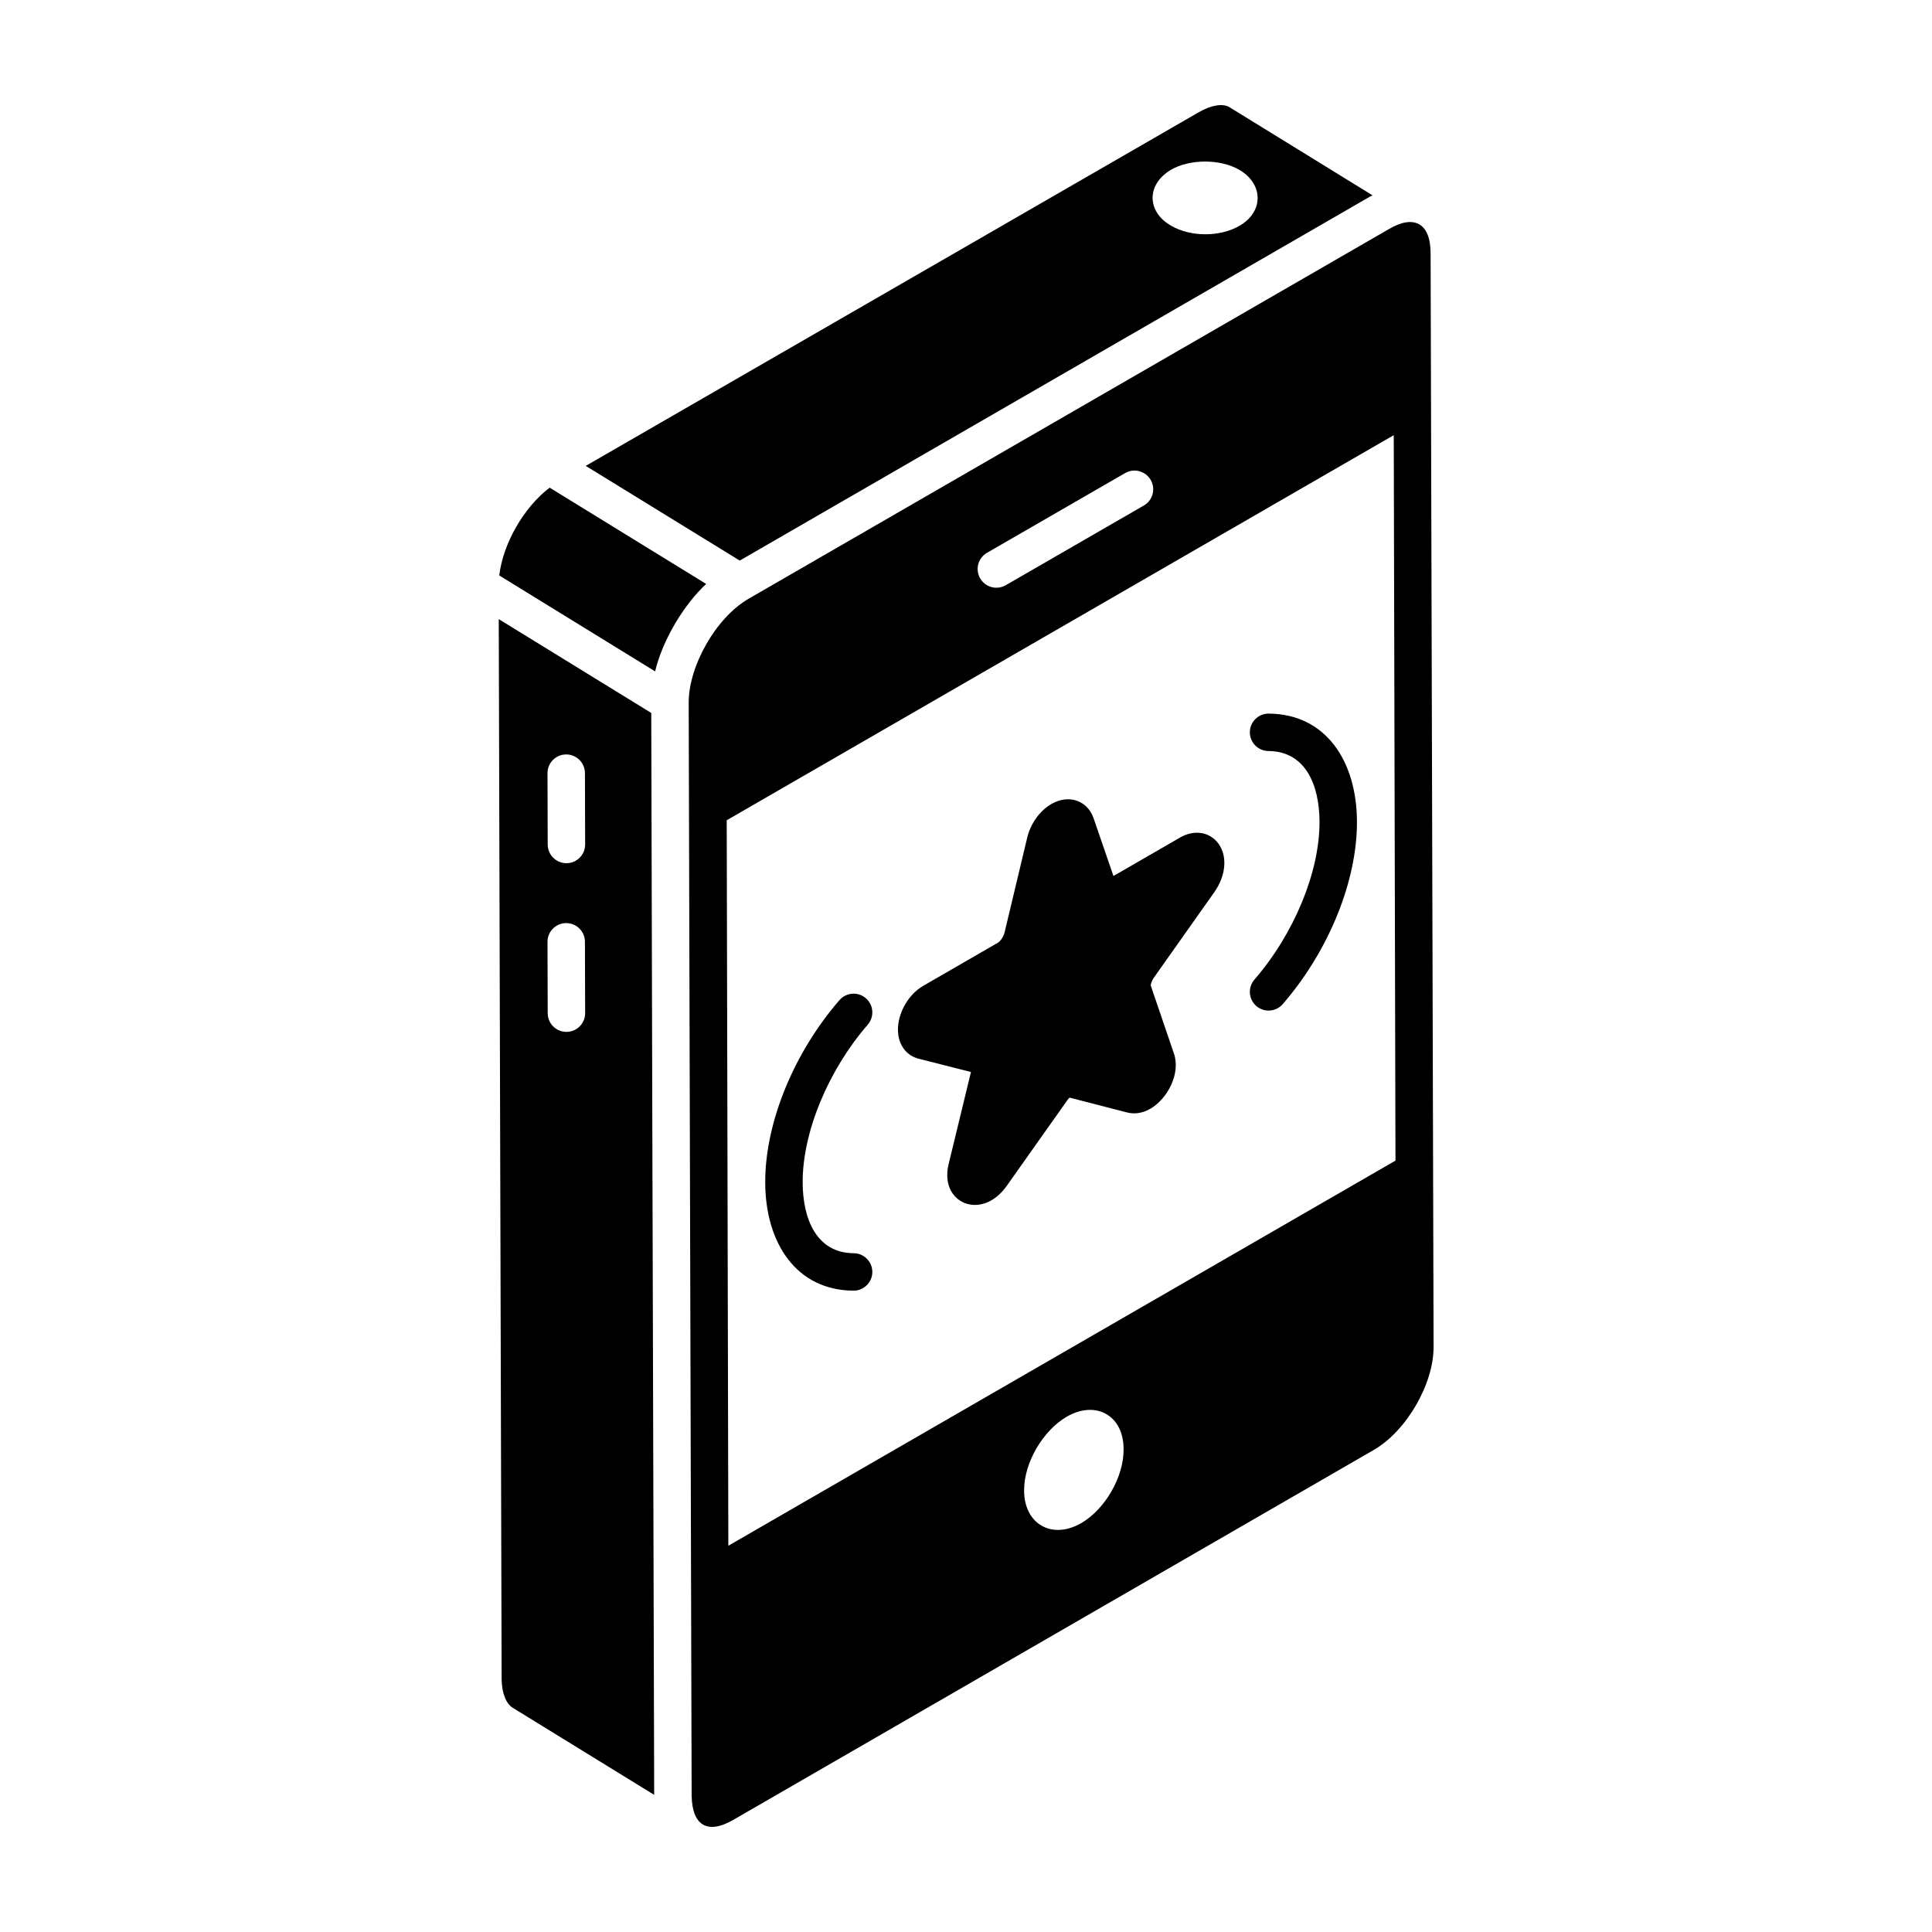
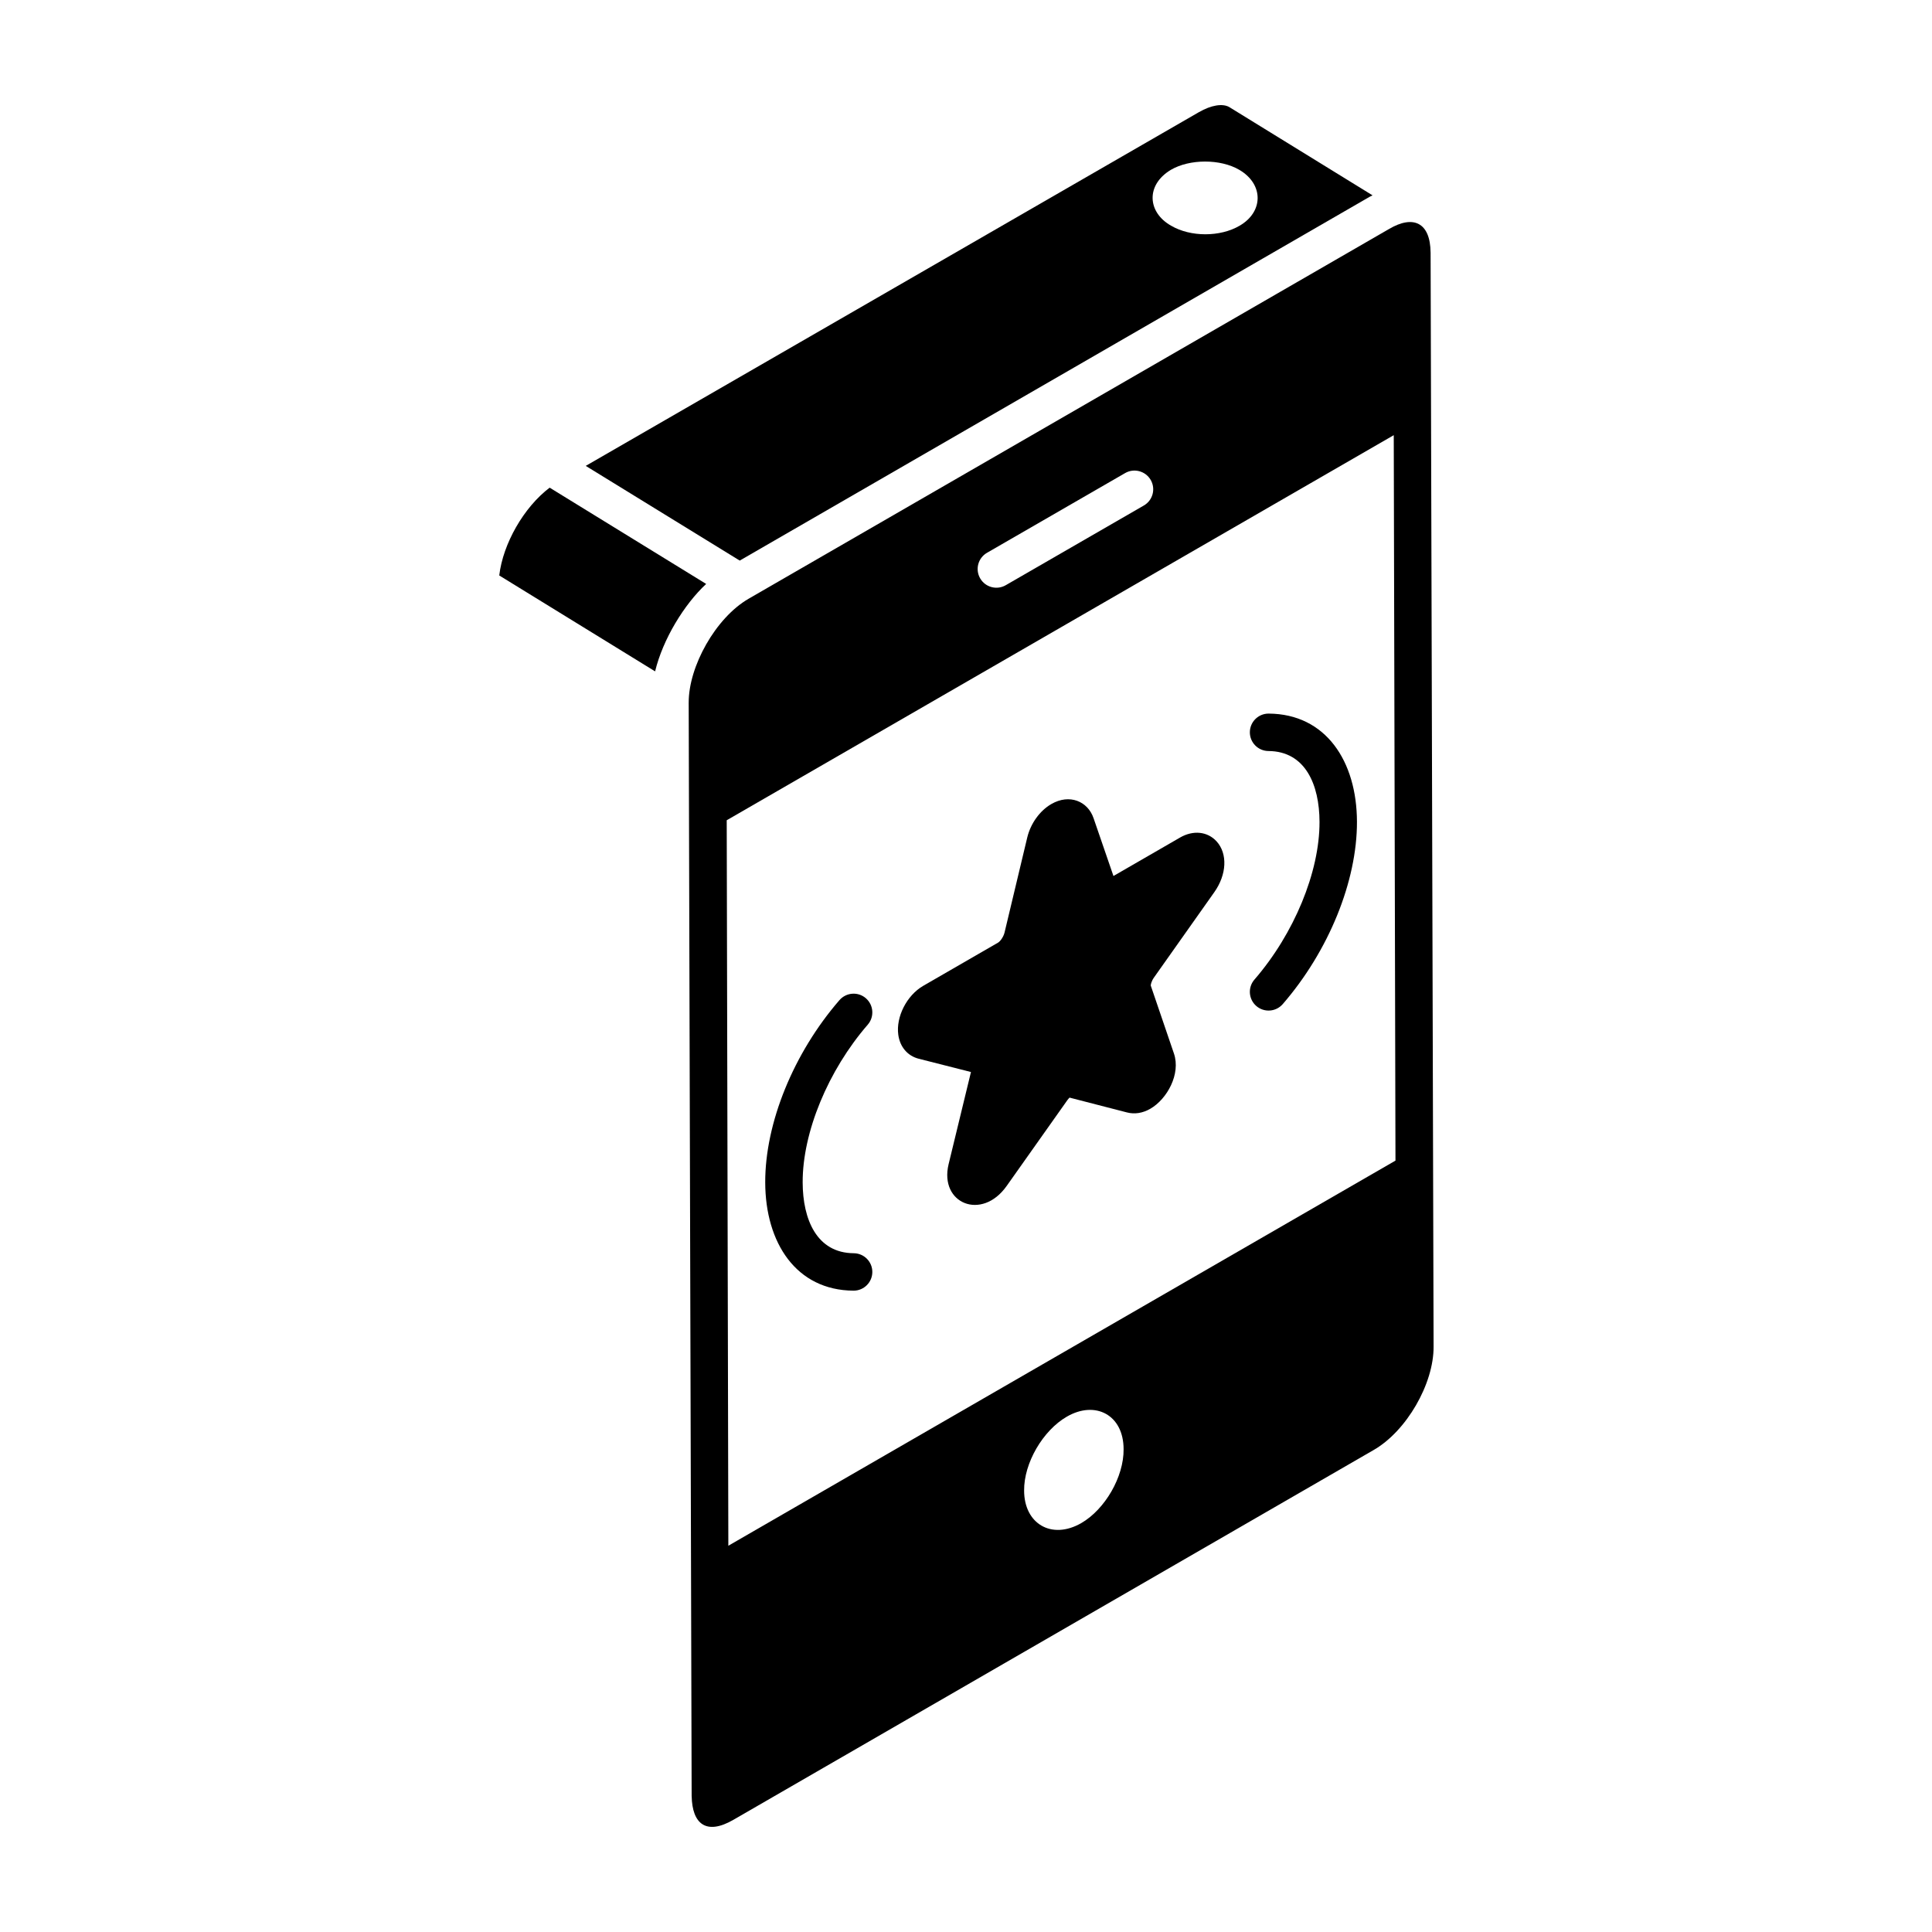
<svg xmlns="http://www.w3.org/2000/svg" fill="#000000" width="800px" height="800px" version="1.1" viewBox="144 144 512 512">
  <g>
    <path d="m507.1 196.08c0.141-0.082 0.277-0.113 0.414-0.191 0.074-0.043 0.145-0.086 0.219-0.125l-38-23.41c-1.742-0.973-4.727-0.523-8.016 1.371l-162.49 93.738 40.809 25.098c224.91-129.89 151.95-87.754 167.06-96.48zm-52.809-7.07c4.961-2.918 13.141-2.938 18.137 0 6.523 3.82 6.406 11.172 0.074 14.809-5.137 3.023-12.996 3.023-18.137 0-6.285-3.523-6.781-10.785-0.074-14.809z" />
-     <path d="m316.59 332.94c-1.117-0.688-42.637-26.234-40.414-24.867 0.051 18.262 0.648 238.86 0.762 280.93 0.062 3.699 1.152 6.5 2.992 7.613l37.438 23.039c-1.109-407.47 0.301 128.7-0.777-286.71zm-22.465 84.52h-0.016c-2.731 0-4.949-2.215-4.961-4.945l-0.055-18.914c-0.008-2.742 2.207-4.965 4.945-4.973h0.016c2.731 0 4.949 2.215 4.961 4.945l0.055 18.914c0.008 2.738-2.211 4.961-4.945 4.973zm0-44.703h-0.016c-2.731 0-4.949-2.215-4.961-4.945l-0.055-18.906c-0.008-2.742 2.207-4.965 4.945-4.973h0.016c2.731 0 4.949 2.215 4.961 4.945l0.055 18.906c0.008 2.738-2.211 4.961-4.945 4.973z" />
    <path d="m331.14 298.75-41.477-25.516c-6.828 5.176-12.367 14.816-13.355 23.27l41.301 25.414c2.055-8.523 7.707-17.758 13.531-23.168z" />
    <path d="m523.12 210.96c-0.062-8.039-4.609-10.066-11.027-6.262-17.359 10.023 62.844-36.281-169.66 97.949-8.82 5.086-15.941 18.004-15.918 27.504 0 0.008-0.004 0.012-0.004 0.016 0.098 36.648 0.816 301.65 0.785 289.81 0 0.027 0.004 0.047 0.008 0.074 0.148 7.172 3.742 10.441 11.055 6.219l169.63-97.977c8.723-4.984 16.008-17.566 15.926-27.48v-0.02c-1.191-437.89-0.637-233.02-0.793-289.83zm-117.55 79.535 36.602-21.125c2.363-1.367 5.398-0.551 6.777 1.816 1.371 2.375 0.559 5.406-1.816 6.777l-36.602 21.125c-2.348 1.355-5.391 0.578-6.777-1.816-1.371-2.375-0.559-5.406 1.816-6.777zm24.949 257.16c-7.832 4.477-15.117 0.168-15.117-8.641-0.074-7.297 4.988-15.938 11.32-19.586 7.496-4.348 15.043-0.539 15.043 8.641 0.074 7.297-4.914 15.934-11.246 19.586zm-93.5 5.981-0.43-192.26 176.77-102.05 0.457 192.25z" />
    <path d="m480.22 333.11h-0.035c-2.723 0-4.941 2.199-4.961 4.926-0.02 2.742 2.188 4.973 4.926 4.992 9.797 0.066 13.512 8.945 13.535 18.781 0.035 13.262-6.738 29.664-17.25 41.793-1.793 2.074-1.57 5.203 0.5 7 2.059 1.781 5.188 1.578 7-0.5 12.176-14.051 19.711-32.562 19.672-48.32-0.039-16.051-8.242-28.574-23.387-28.672z" />
    <path d="m370.25 476.12c-9.832-0.066-13.512-8.996-13.535-18.781-0.039-13.262 6.731-29.664 17.25-41.793 1.793-2.066 1.57-5.203-0.5-7-2.062-1.793-5.191-1.57-7 0.5-12.18 14.051-19.715 32.566-19.672 48.32 0.039 15.996 8.199 28.574 23.387 28.672h0.035c2.723 0 4.941-2.199 4.961-4.926 0.02-2.742-2.191-4.973-4.926-4.992z" />
    <path d="m456.74 365.95-17.664 10.199-5.266-15.309c-1.531-4.516-6.402-6.535-11.191-3.762h-0.004c-3.035 1.754-5.484 5.137-6.379 8.848l-6.031 25.246c-0.301 1.191-1.184 2.324-1.684 2.617l-19.855 11.465c-4.363 2.523-7.269 8.223-6.609 12.98 0.441 3.215 2.461 5.59 5.41 6.34l13.848 3.519-5.938 24.48c-2.469 10.383 8.809 15.043 15.402 5.715l16.066-22.711c0.215-0.301 0.422-0.531 0.602-0.699l15.223 3.93c2.035 0.523 4.16 0.188 6.18-0.977 4.445-2.57 8.109-9.211 6.258-14.637l-6.144-18.008c-0.016-0.266 0.18-1.176 0.852-2.133l15.969-22.59c3.332-4.684 3.59-10.234 0.621-13.496-2.406-2.629-6.184-3.019-9.664-1.02z" />
  </g>
</svg>